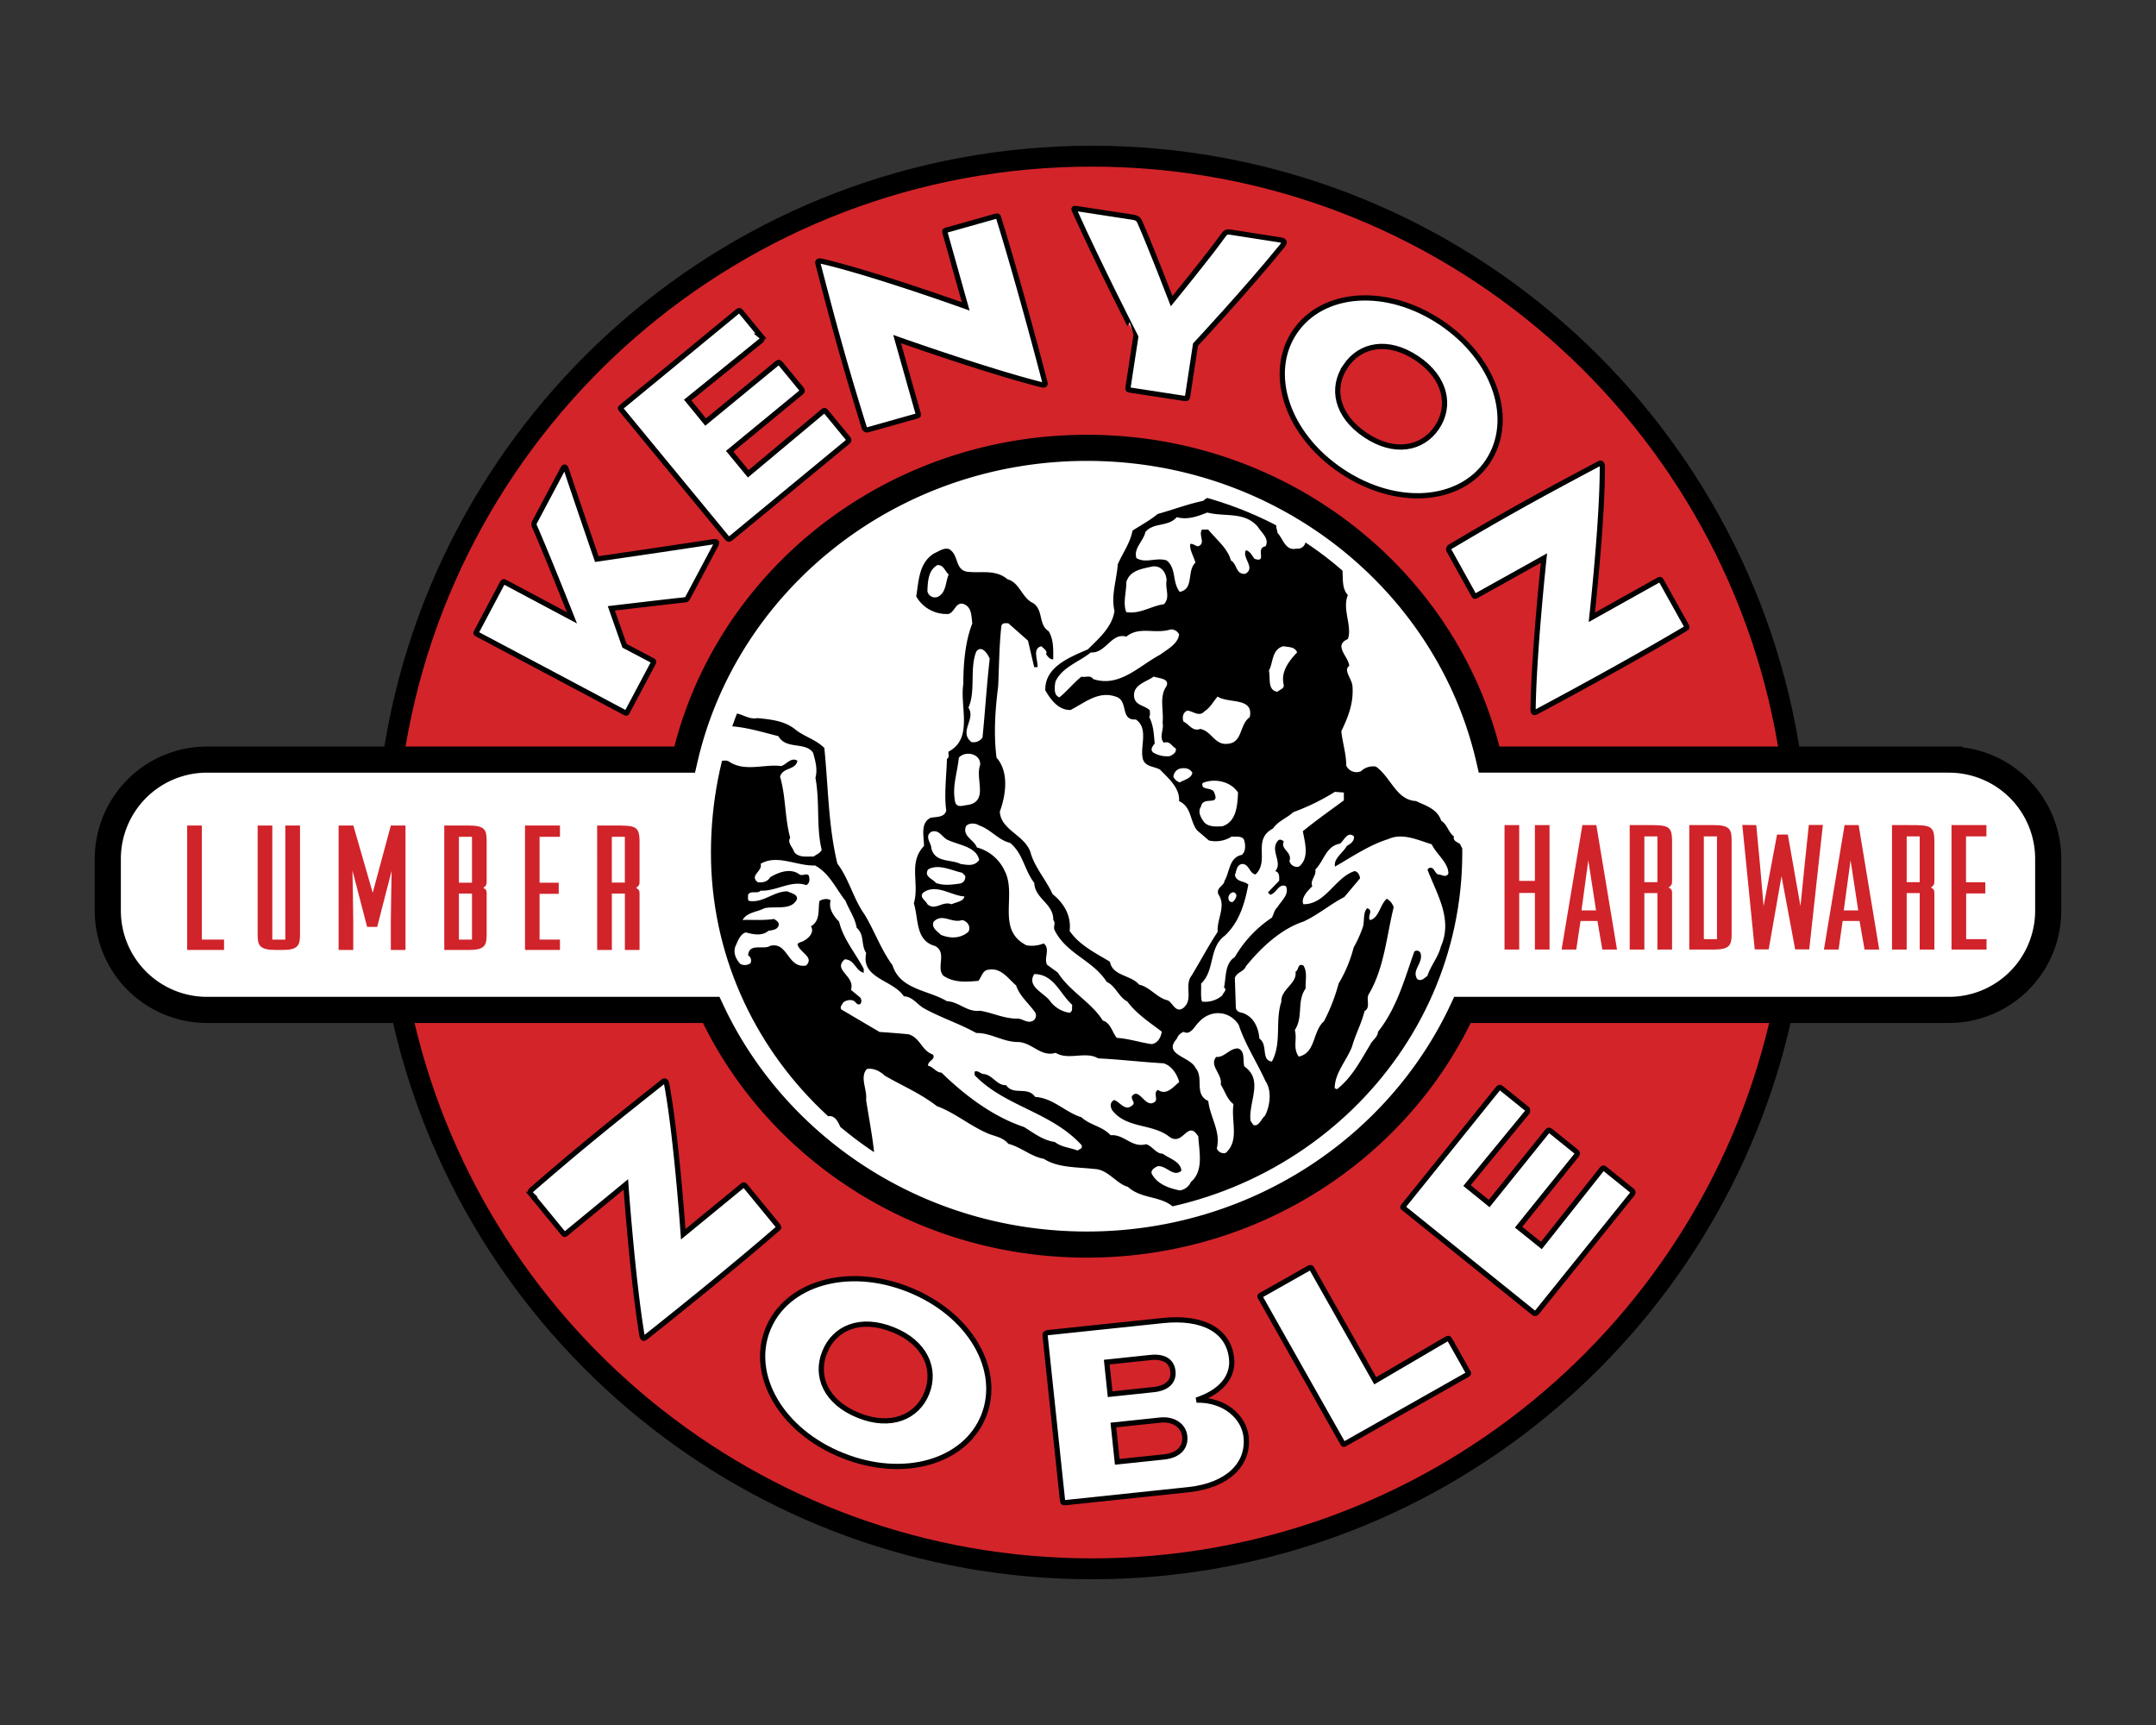
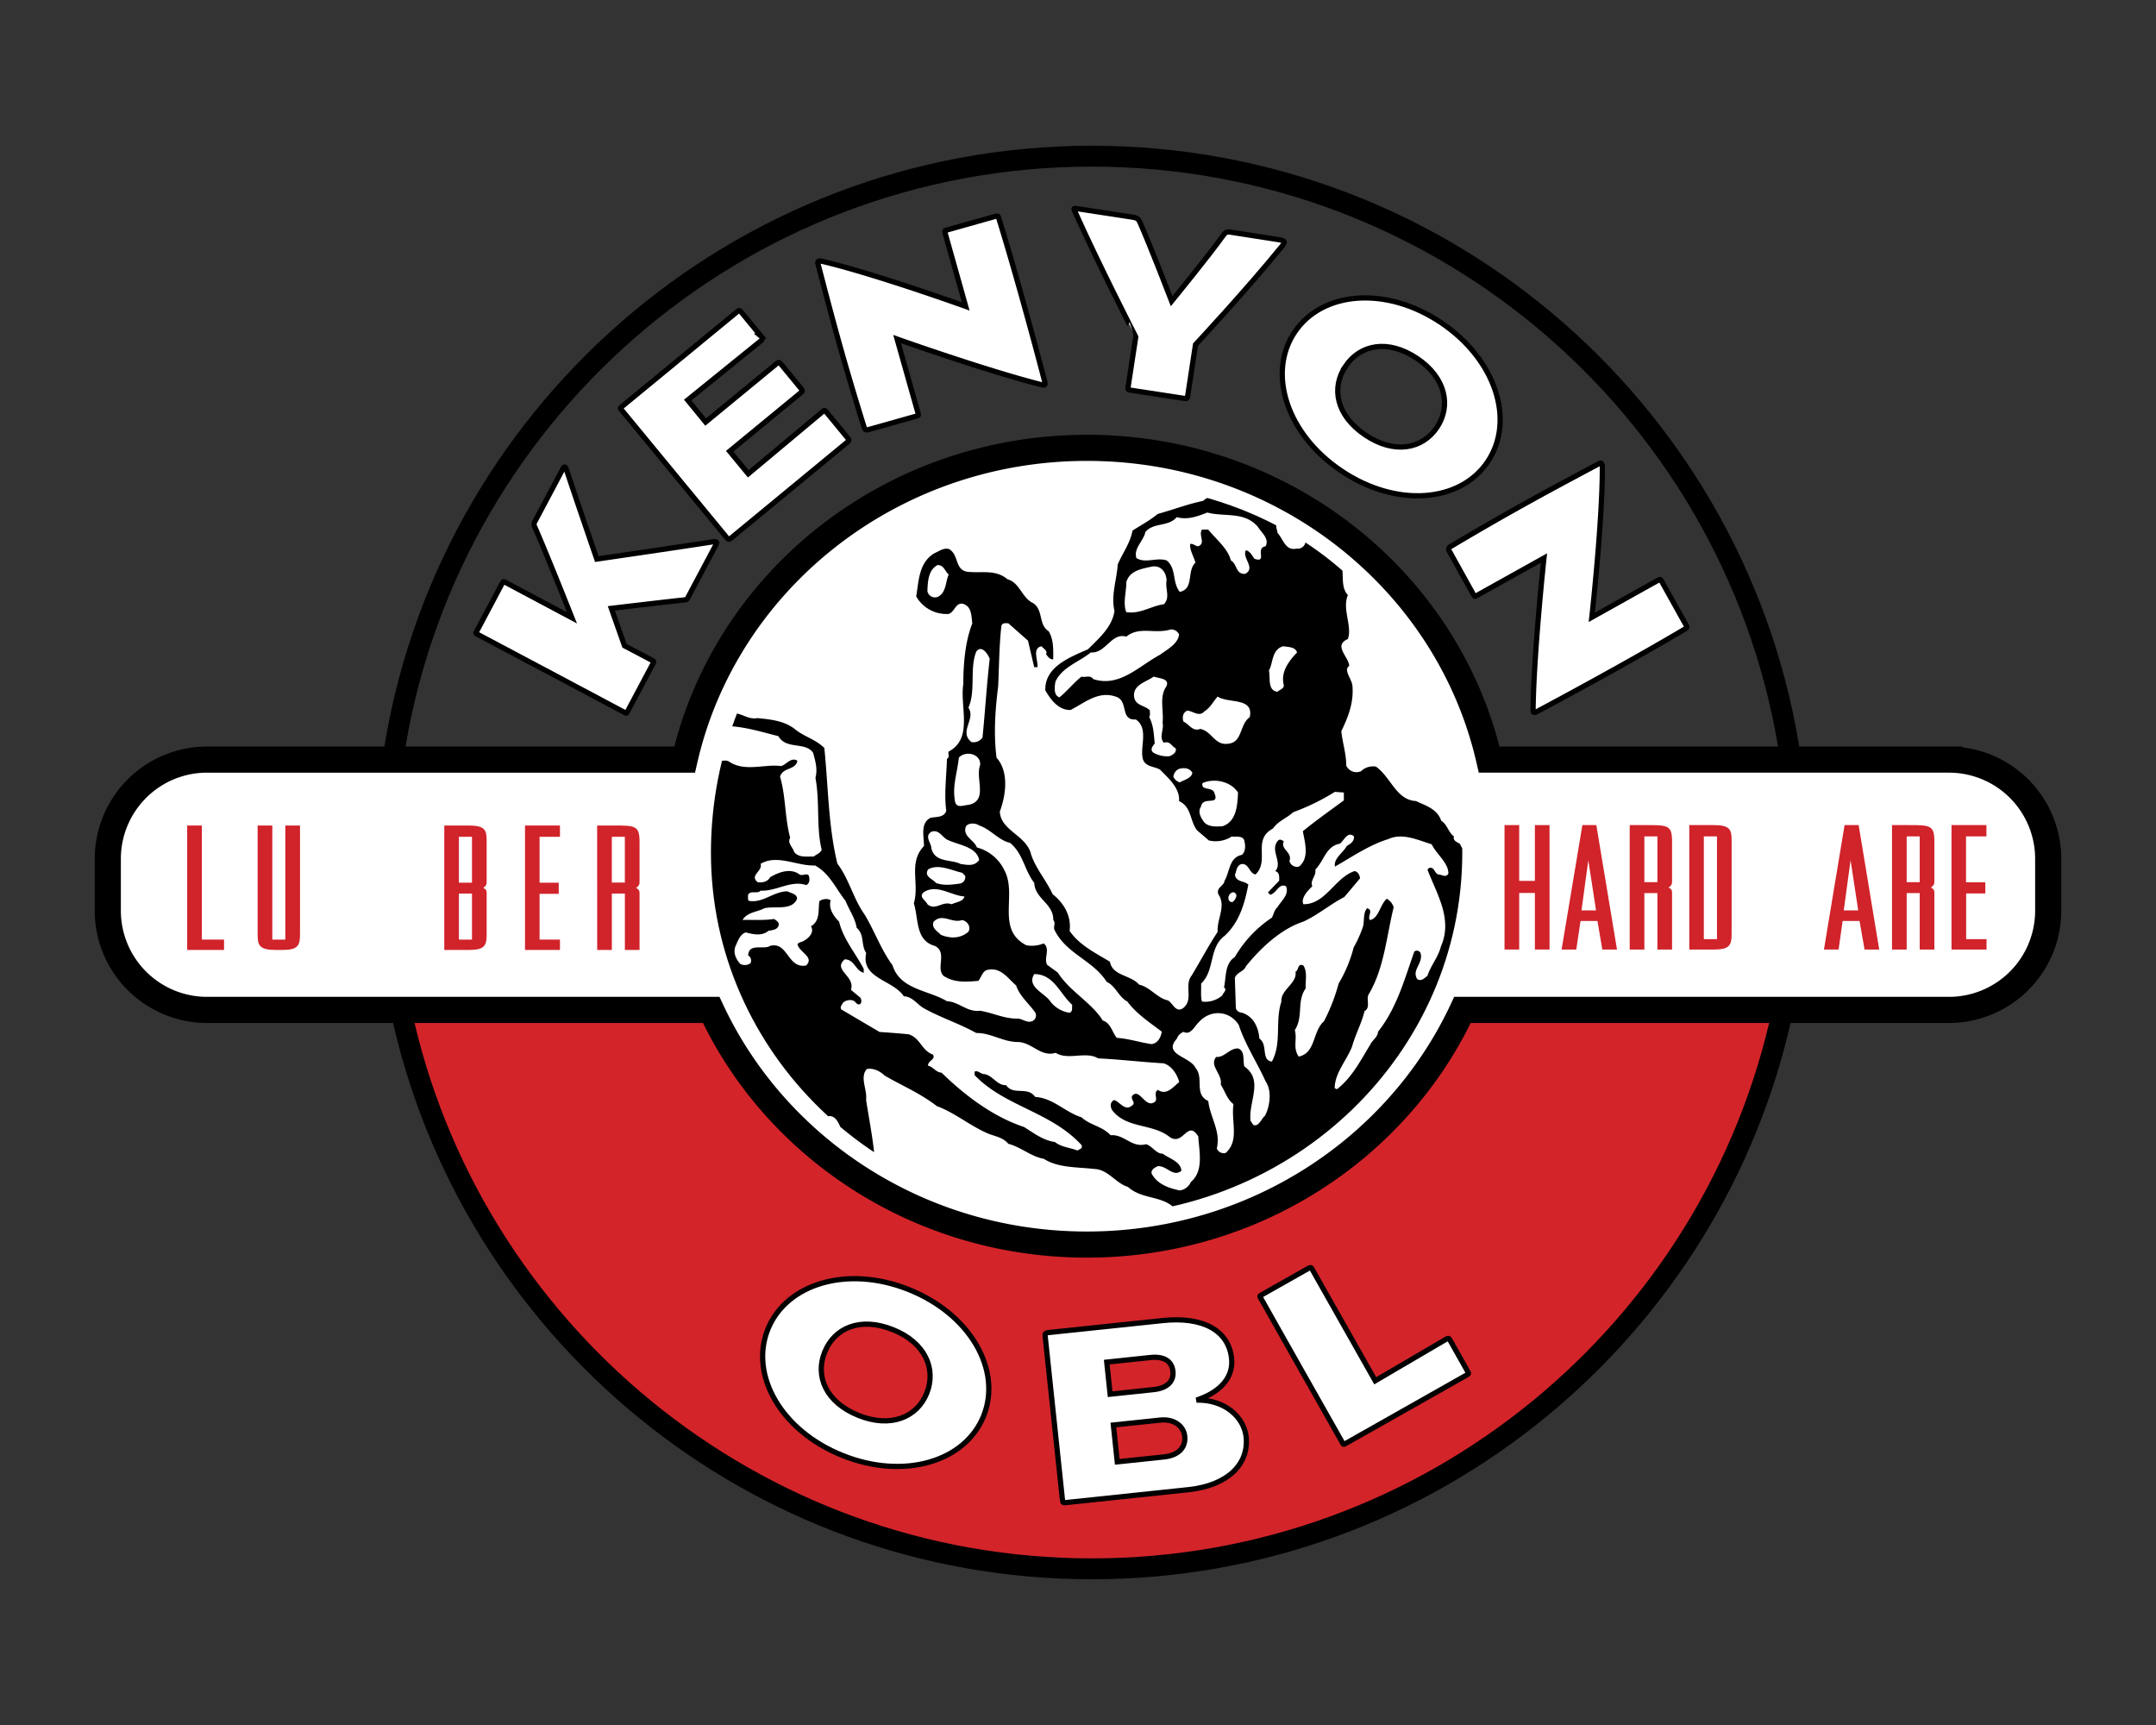
<svg xmlns="http://www.w3.org/2000/svg" width="1250px" height="1000px" viewBox="0 0 720 576">
  <rect x="0" y="0" width="720" height="576" fill="#333333" stroke="none" />
  <defs>
    <clipPath id="a">
      <path d="M488.33,284.76c0,66.93-56.2,121.25-125.45,121.25S237.42,351.69,237.42,284.76s51.19-124.45,125.66-124c80.45.52,125.25,57,125.25,124Z" style="fill: none;clip-rule: evenodd" />
    </clipPath>
  </defs>
  <title>KN_Logo-Round-RGB</title>
  <g>
    <g>
-       <path d="M228.63,253.64C242.3,194.1,297.27,149.54,363,149.54h.38c.81,0,1.61,0,2.41.06,1.21,0,2.42,0,3.62.08,1.7.08,3.38.2,5.06.33l.93.06c60.14,5.06,109.23,47.69,122.22,103.57h99.88c-16-113.82-114.22-201.49-232.86-201.49S147.75,139.82,131.72,253.64Z" style="fill: #d3242a;fill-rule: evenodd" />
      <path d="M489.16,337.22C467.75,384,419.47,416.7,363.33,416.7c-55.92,0-104.06-32.45-125.59-79-.08-.17-.17-.34-.24-.51H135c23.3,105,117.3,183.55,229.62,183.55s206.32-78.59,229.62-183.55Z" style="fill: #d3242a;fill-rule: evenodd" />
    </g>
    <g>
      <path d="M595.29,337.55C572.5,444,477.84,523.85,364.62,523.85s-208.08-80-230.74-186.63" style="fill: none;stroke: #000;stroke-miterlimit: 10;stroke-width: 6.976px" />
      <path d="M131.22,253.64C147.88,139.71,246.08,52.15,364.62,52.15S581.37,139.71,598,253.64" style="fill: none;stroke: #000;stroke-miterlimit: 10;stroke-width: 6.976px" />
    </g>
    <path d="M69.14,337.22A33.14,33.14,0,0,1,36,304.08v-17.3a33.14,33.14,0,0,1,33.14-33.14H228.63C242.3,194.1,297.27,149.54,363,149.54s120.64,44.56,134.31,104.1h153.6A33.14,33.14,0,0,1,684,286.78v17.3a33.14,33.14,0,0,1-33.14,33.14H488.4c-21.58,46.19-69.65,78.36-125.45,78.36S259.08,383.41,237.5,337.22Z" style="fill: #fff;stroke: #000;stroke-miterlimit: 10;stroke-width: 8.72px" />
  </g>
  <g>
    <g>
      <path d="M217.78,220.49c.6.31.62.45.21,1.22l-8.31,15.65c-.46.87-.38.91-1.13.52l-24.44-13-24.6-13.05c-.74-.4-.67-.36-.2-1.23l8.3-15.65c.41-.77.54-.83,1.13-.51L191,206.29s-8.63-21.79-12.57-30.69a1.59,1.59,0,0,1,.17-1.4l9.28-17.48c.51-1,.84-1,1.2-.11,3.33,10.06,10.23,30.07,10.23,30.07s27.53-4,39-5.8c1.2-.11,1.14.35.68,1.22l-9.29,17.49c-.41.77-.5.6-1.55.78-6.05.63-24,2.77-24,2.77l4.41,12.5Z" style="fill: #fff;stroke: #000;stroke-width: 1.744px" />
      <path d="M244.28,179.55c-.85.69-1,.63-1.68-.15l-35-42.48c-.48-.59-.62-.58.23-1.28L246,104.24c.84-.7,1-.7,1.62.08l6.52,7.92a1,1,0,0,1-.18,1.67l-24.31,19.68,6,7.34,23.65-19.45c.76-.63.95-.57,1.59.21l6.52,7.93c.64.78.67,1-.09,1.6l-23.65,19.46,6.21,7.53,24.58-20.55c.92-.77.92-.77,1.62.08l6.9,8.38c.64.78.66,1-.18,1.67Z" style="fill: #fff;stroke: #000;stroke-width: 1.744px" />
      <path d="M273.16,88.06c-.25-.89.41-1,1-.89,17.38,4,48.34,15.14,48.34,15.14L315.67,78c-.25-.89-.27-1,.57-1.2l16-4.51c1.05-.3,1.1-.13,1.33.67,4.86,15.68,10.86,37.41,15.28,54.34.28,1,.31,1.49-1,1.17-18.47-4.67-48.26-15.25-48.26-15.25l7,24.78c.2.73.2.73-.74,1l-15.9,4.47a1,1,0,0,1-1.28-.51C282.27,122.47,278.75,109.56,273.16,88.06Z" style="fill: #fff;stroke: #000;stroke-width: 1.744px" />
      <path d="M399.24,115.07,396.66,132c-.17,1.08-.18,1.17-1.37,1l-17.94-2.75c-.65-.1-.75-.2-.58-1.28l2.52-16.47S367,88.52,359,70.69c-.59-1.19-.48-1.18.81-1l18.27,2.8c1.73.26,2.12.66,2.61,1.76,3.38,7.58,10.58,26.3,10.58,26.3s12.66-15.5,17.18-21.88c.84-1.15,1.2-1.35,2.5-1.15L426.85,80c2.27.34,2.55.64,1.19,2.31C416.05,97.05,399.24,115.07,399.24,115.07Z" style="fill: #fff;stroke: #000;stroke-width: 1.744px" />
      <path d="M481.25,107.74c18.33,12.32,24.76,32.75,15.56,46.44s-30.49,15.39-48.83,3.08-24.81-32.68-15.62-46.37S462.91,95.43,481.25,107.74Zm-31.91,14.55c-4.83,7.19-3.14,16.44,6.66,23,9.63,6.47,19,4.66,23.84-2.53s3-16.63-6.62-23.09C463.42,113.1,454.17,115.1,449.34,122.29Z" style="fill: #fff;stroke: #000;stroke-width: 1.744px" />
      <path d="M534,154.82c.8-.46,1,.16,1.1.76.12,17.84-3.51,50.54-3.51,50.54l22-12.29c.8-.45.88-.49,1.31.27L563,208.62c.54.95.39,1-.35,1.44-14.11,8.38-33.86,19.27-49.3,27.5-.88.5-1.38.65-1.37-.73.25-19.06,3.63-50.49,3.63-50.49l-22.49,12.54c-.66.37-.66.37-1.14-.49L484,184a1,1,0,0,1,.2-1.37C502.64,171.67,514.37,165.25,534,154.82Z" style="fill: #fff;stroke: #000;stroke-width: 1.744px" />
-       <path d="M221.38,361.21c.72-.59,1.07,0,1.22.55,3.31,17.54,5.57,50.37,5.57,50.37l19.5-16c.71-.59.78-.64,1.33,0L259.56,409c.69.85.57,1-.08,1.49-12.4,10.76-29.89,25-43.61,35.86-.78.64-1.24.88-1.49-.48C211.24,427,209,395.5,209,395.5l-19.89,16.36c-.58.48-.58.48-1.21-.28l-10.48-12.76a1,1,0,0,1-.05-1.38C193.54,383.39,204,375,221.38,361.21Z" style="fill: #fff;stroke: #000;stroke-width: 1.744px" />
      <path d="M303.57,430.63c20.5,8.23,31.05,26.88,24.91,42.18S301.86,494.22,281.36,486s-31.08-26.8-24.94-42.11S283.07,422.4,303.57,430.63ZM275.4,451.5c-3.23,8,.36,16.73,11.32,21.13,10.76,4.32,19.56.6,22.78-7.44S309,448.3,298.21,444C287.25,439.58,278.62,443.46,275.4,451.5Z" style="fill: #fff;stroke: #000;stroke-width: 1.744px" />
      <path d="M397,497.41l-41.11,4.33c-.87.09-1,0-1.1-1.07-2.24-21.17-3.55-33.55-5.78-54.72-.07-.67.24-.87,1.21-1l38.07-4c13.38-1.41,22,3.27,23,12.64.65,6.1-3.43,11.19-11.72,13.92,9.43-.23,15.88,5.69,16.58,12.3C417.09,489,409.92,496,397,497.41ZM385.3,464c4.46-.47,6.75-2.74,6.4-6.09-.37-3.51-3.07-5.09-7.53-4.62l-14.57,1.54,1.13,10.71Zm3.48,22.48c4.56-.49,7.27-3,6.86-6.9-.38-3.6-3.81-5.86-8.16-5.4l-15.67,1.65,1.3,12.3Z" style="fill: #fff;stroke: #000;stroke-width: 1.744px" />
      <path d="M490.19,458.05c.33.58.37.65-.39,1.09l-40.27,22.77c-.85.48-.81.56-1.23-.18l-13.62-24.08L421,433.41c-.41-.73-.37-.65.49-1.14l15.42-8.72c.76-.43.9-.41,1.23.17l21.12,37.34,23.68-13.88c.77-.43.94-.34,1.27.25Z" style="fill: #fff;stroke: #000;stroke-width: 1.744px" />
-       <path d="M513.51,437.92c-.69.85-.89.83-1.67.19L469,403.6c-.59-.47-.73-.44,0-1.29l31-38.49c.69-.86.82-.89,1.61-.26l8,6.44a1,1,0,0,1,.16,1.68L489.9,395.87l7.41,6L516.52,378c.61-.76.82-.74,1.6-.11l8,6.44c.78.63.84.82.23,1.59l-19.22,23.85,7.61,6.12,19.9-25.11c.76-.94.76-.94,1.61-.26l8.45,6.81c.79.64.85.83.16,1.68Z" style="fill: #fff;stroke: #000;stroke-width: 1.744px" />
    </g>
    <g>
      <path d="M62.51,275.65h4.9v38.09h7.41v3.46H62.51Z" style="fill: #d1232a" />
      <path d="M90.94,313.74h4.35V275.65h4.9v36.42c0,3.61-.68,5.13-5.78,5.13H92.16c-5.44,0-6.12-1.42-6.12-5.08V275.65h4.9Z" style="fill: #d1232a" />
-       <path d="M118,275.65l6.47,22.45,6.05-22.45h4.9V317.2h-4.9v-9.89c0-3.77.27-16.54.27-16.54l-4.83,18.73H122.6l-4.9-18.83s.27,12.87.27,16.64v9.89h-4.89V275.65Z" style="fill: #d1232a" />
      <path d="M156.73,317.2h-8.36V275.65h8.09c5.44,0,6.06,1.42,6.06,5.08v13c0,1.57.06,1.89-1.16,2.78,1.36.47,1.16,1.36,1.16,2.87v12.72C162.52,315.68,161.84,317.2,156.73,317.2Zm.89-3.46V298.36h-4.36v15.38Zm-4.36-19h4.36V279.42h-4.36Z" style="fill: #d1232a" />
      <path d="M187,275.65v3.77h-6.81v15.33h6.4v3.71h-6.4v15.28H187v3.46H175.33V275.65Z" style="fill: #d1232a" />
      <path d="M199.42,275.65H205c7.28,0,8.58.06,8.58,5.6V293.7c0,1.57.06,1.89-1.16,2.78,1.29.73,1.16,1.1,1.16,2.87V317.2h-4.9V298.36h-4.35V317.2h-4.9Zm4.9,19.05h4.35V279.42h-4.35Z" style="fill: #d1232a" />
      <path d="M507.34,294.14h5.24V275.51h4.89v41.55h-4.89V298.17h-5.24v18.89h-4.9V275.51h4.9Z" style="fill: #d1232a" />
      <path d="M533.1,275.51,540,317.06h-4.9l-1.63-9.53h-5.65l-1.42,9.53h-4.9l6.94-41.55ZM533,304l-2.58-16.75L528.14,304Z" style="fill: #d1232a" />
      <path d="M544.24,275.51h5.58c7.28,0,8.57.05,8.57,5.6v12.45c0,1.57.07,1.89-1.16,2.78,1.3.73,1.16,1.09,1.16,2.87v17.85h-4.9V298.22h-4.35v18.84h-4.9Zm4.9,19.05h4.35V279.28h-4.35Z" style="fill: #d1232a" />
      <path d="M578.28,280.59v31.34c0,3.61-.67,5.13-5.78,5.13h-8.36V275.51h8.09C577.67,275.51,578.28,276.93,578.28,280.59Zm-4.89,33V279.28H569V313.6Z" style="fill: #d1232a" />
-       <path d="M586.51,275.51l1.22,13c.28,3,1.23,14.08,1.23,14.08l4.49-23.92h3.6l4.22,23.92s1.29-12.67,1.43-14.13l1.36-13h4.69l-4.55,41.55h-4.7l-4.56-24.44-4.28,24.44H586l-4.15-41.55Z" style="fill: #d1232a" />
      <path d="M620.7,275.51l6.87,41.55h-4.9L621,307.53h-5.65L614,317.06h-4.89L616,275.51ZM620.56,304,618,287.23,615.73,304Z" style="fill: #d1232a" />
      <path d="M631.84,275.51h5.58c7.27,0,8.57.05,8.57,5.6v12.45c0,1.57.07,1.89-1.16,2.78,1.29.73,1.16,1.09,1.16,2.87v17.85h-4.9V298.22h-4.35v18.84h-4.9Zm4.9,19.05h4.35V279.28h-4.35Z" style="fill: #d1232a" />
      <path d="M663.37,275.51v3.77h-6.81v15.33H663v3.71h-6.4V313.6h6.81v3.46h-11.7V275.51Z" style="fill: #d1232a" />
    </g>
  </g>
  <g style="clip-path: url(#a)">
    <path d="M512.53,430.67a20.93,20.93,0,0,1,1.53-9.95c-.88-2-1.2-4.27-3.17-5.81-.66-4.81-4.49-8.2-6-12.58-.22-5.15,1.31-10.07,1.86-14.45.76-4.49-2.3-7.77-1.53-11.82,2.62-3.4,1.31-7.45,2.07-11.61-1.64-5.14-4.15-10-5-15.54-3-4.16,1.09-8.65.33-13.57,1.86-4.6,1.75-9.09,2.3-14.23,2-3.72-.77-7.77-.22-11.6-2.63-3.29-2.85-7.66-6-10.51.33-2.74-2.85-4.27-3.94-6.24-.33-4.71-5.48-6.68-7.12-10.84-.54-.65-2.62-1-2.08-2.62-1.86-1.32-2.19-3.94-4.27-5.26-1.31-3.94-5.14-5-8.42-6.56-6.57-.33-8.32-7.88-13.36-11.5a5.82,5.82,0,0,0-5,1.54,3.77,3.77,0,0,1-4.93-1.87c0-4.05-1.31-7.88-1.64-11.49,2.19-4.6,4.16-9.3,3.72-15-.11-2.41-3.17-5.37-1.09-6.79-.11-3.07-5.48-6.79-.44-9,1.53-4.26-2-10,0-14.66-3.28-3.51-.11-9.64-3.72-12.7a26.14,26.14,0,0,0-8.65-11.49L435,174c-3.94-3-8.75-3.72-12.91-6l-8.1.22c-2-1.64-4.93-.77-6.57-3.18-1.75.88-4.05.55-5.58,2.19-5.26,1.1-10.18,3-15.22,4.38-2.62,2.19-5.58,3.72-8.42,5.58-.77,4.16-3.29,7.45-4.93,11.28-.33,5.14-2.3,10.29-1.09,15.54-.77,5.36-5.15,9.09-8.87,12.81-6,2.62-14.45,5.8-14.23,13.68,1.75,3.06,4.38,6.68,8.43,6.57,4.6-2.3,9.19-6.46,15-4.49,4.6,1.31,1.32,8,6.79,7.66,4.49,3,1.2,9.41,2.41,13.35.87,2.52,3.83,2.3,5.69,3.4,2.74,2.84,6.68,6.13,6.35,10.51,4.27,2,3.5,6.45,6,9.74l3.94,3.39a9.88,9.88,0,0,0,7.66-1.31c1.2.22,3.61-.44,4.16,1.31.44,1.53.55,3.61-.77,4.82-4.37.87-4,5.69-5.8,8.64-.22,1.86-2.84,2.19-2.08,4.49,2.74,4.05-.54,8.21-.22,12.59-3.06,4.6-5.8,9.85-8.75,14.67-2.52,3.28.87,8-2.85,10.83-2.41,1.64-3.5-1.86-5-2.62-3.61-.77-6-4.49-9.63-5.26-2.74-3.28-8.87-2.84-9.75-7.66-4.7-2.85-10.18-5.47-13.46-10.29.66-5-2-9.41-5.69-12.26-2.08-4.71-6.13-9.08-7.45-14.23-2.18-5.69-9.85-7.22-10.17-13.35,2-5.37,3.17-13.25-1.1-18-1-8.1-.44-15.87.55-23.86.33-6.79.33-13.69,1.09-20.25.44-1,1.43-.77,2.3-.77l6.57,5.8,2.08,8.87h1.09c.22-2.41-1.86-6.24,1.32-7,.54.66,2.19,1.53,1.53,2.63.55.77,1.31,1.86,2.41,1.75,0-2.95.22-6.57-1.54-9.41-3.5-2.19-1.64-7.12-5.25-9.42-3.61-1.64-4.49-6.89-8.43-7.88-4.27-3.61-9.3-1.86-13.9-2.62-3.72-1-2.41-5.48-5.58-7.45-1.75-.65-3.39.66-4.93,1.32-5.25,3.06-5.25,9.19-6.13,14.44A11.61,11.61,0,0,0,316.82,205c2-.66,2.3-3.84,4.71-3.4,3,.88,2.84,4,3.17,6.57-2.41,6.13-3,13.68-3,20.25-1.2,7.66,3.4,18.17-4.92,22.55-.22.76.44,2-.55,2.41-.11,5.14-1,12.15-.22,17.29-.65,2.41-3.39,2-5.25,2.41-3.5,1.75-2.19,6.24-2.19,9.41-5.36,5.58-1.42,12.48-3.39,19.16,1.64,5.14.44,12.47,7.11,14.23,4.16,2.29.11,7.44,2.85,10,3.5,2.3,7.44,2,11.6,1.64,1.09-1.32,1.42-3.61,3.39-3.72,4.27-.77,6.57,3.06,9.2,5.25,1.2,3.61,4.27,6,6.35,9a2.05,2.05,0,0,1-.77,2.84c-1.75.88-3.17-.55-4.82-.76-4.7.11-8.2-1.86-12.8-2.63-4.38.55-7-3-11.06-3.18-6.13-3.72-15.65-3.83-18.17-12-3.94-5.36-6-11.49-9.41-17.07-3.72-5.25-5.14-11.82-9-16.86-3.06-12.48-3.06-26-4.37-38.64-3-2.95-6.9-3.83-9.75-6.23-3.61-2.85-8.1-3.29-12.58-3.73-3.4.66-5.7-2.18-8.76-1.53-4.6-4.6-11.71-.76-17.29-2.63a10.31,10.31,0,0,1-4.49,0c-1.43.44-.22,1.54.33,2.3a39.63,39.63,0,0,1,9.19,1.64c3,1.21,6.68.44,9.19,2.85,6.68-.11,12.7,1.86,18.83,3.39,2.52,4.6,9.09,1.76,11.6,5.59.77,2.84,1.54,5.47.77,8.32,1.53,8.31.22,16.41,2.08,24-.44,1.2-1.75,1.53-2.63,2.29-2-.1-5,.55-6.56-1.53-.44-1.53-2.41-3.17-1.32-4.7-1.86-6.9-1.42-13.69-3.39-20.47,1-3.18,5.14-2.08,5.8-5.26-2.08-1.42-3.72,1.32-5.47,1.75-5.48-.76-12.15,2.08-17.41-1.53-1.86-1-3.94.88-5.8-.55-5.69,1-10.18-3.61-15.43-3.61.66,3.29.66,7.66,1,11.5,0,1.53-1.09,3.17,0,4.48-1.31,1.86.33,4.6.55,6.79-1.75,3.83.11,9.41-.55,13.46.66,3.18.22,6.68,1.1,9.74-1.2,2.41,0,5.26,0,7.89-.22,4.59-.55,8.64.22,13.57-.11,1.53-1,3.28,0,4.49.87,3.28-.55,6.56.33,9.74-.11,6.46,1,13.46.22,19.7-.33,2.63-.55,5.25.32,7.33,1,11,.11,23.32.77,33.61,0,3.39.66,6.34,0,10.07.88,2.73.22,5.69.77,8.32-2.08,3.72,1.75,7.22-.22,10.5.76,5.8,1.64,11.82,1.31,17.63-.55,8.86,1.75,18.17,2.08,27,.33,1.64-2.19,4.16.22,5.26,9.19.65,20.14,0,30,.54,2.41-1.2,5.91.22,8.65-.22,5.36.44,12.26-1,17.62.22,2.41-2.73.55-7.44,0-10.72.22-3.62-1.42-7.34-.33-10.84-.66-9.3-2.84-18.72-3.06-28.57-3.62-5.47-.66-12.59-3.94-18.17a6.85,6.85,0,0,0,0-5.47c.21-6.13-2.63-11.5-2.41-17.84-1-1.32.87-2.85-.55-3.94-.22-1-.87-2.85.55-3.51,2.52-.11,3.39,2.85,4.16,4.49,5.8,3.29,7.22,10.07,9,15.76.33,6.24,1.54,11.83,1.1,18.72.87,2.08.65,3.83,1.31,6.24-.66,5.91,2,10.62,1.75,16.09,1.53,3.39.44,6.35,1.1,10,2.08,3,1.09,6.24,2.08,9.74.11,3.29,1.42,5.48,1.31,8.65,2.08,2.41-.55,5,.33,7.55,1,1.42,2.63,1.64,4.16,1.86,1-.44.76-1.53.76-2.3-2.4-4.48-.54-10.39-2.62-15.32-.22-2.08-.66-4.05-1-6-3-6.46-.66-13-4.27-19.16,1.43-7.77-2.4-15.65-1.86-22.87,0-3.5-1.09-6.24-.22-9.41-1.75-3-2.08-6.9-1.86-10.29-.54-6.24-1.86-12.81-2.84-19.16.44-3.5-2.19-7.44.22-10.29,2.19-.44,4.37.66,6,2.19,5.8,3.39,11.93,5.91,17.4,10.18,5.69,2.08,10.73,6.24,16,8.65,2.63,1.42,5.8,1.42,7.88,3.94,4.27,1.09,7.55,4.27,11.82,5,4.82,3.07,11.06,2.74,16.86,3.4,4.6.11,7.22,4.81,11.27,6,5,4.48,11.93,2.62,16.31,7.88,2.85,2.19,5.8-.44,8.65-.77,2.52.55,2.08,3.07,1.86,5a3.79,3.79,0,0,1-1.64,1l1.64,1.1c1,8.53,2,16.09,4.16,24.19-.33,6.89,9.3,8.1,10,14.44-3.18,3.95-2,9.2-2.63,13.9a18.55,18.55,0,0,1-6,6.35c1.43.77,3.07.66,4.71.77,3.5-2.3,7.11-.11,10.84-.77,9.85.44,18.27-1,28.13.22,2.84-1.86,6.56,1.42,9.63-.76,3.61.65,7.88,1,11.6-.33a104.85,104.85,0,0,0,16.53,0c3.28,1.2,5.8,0,9.19,0,3.51,1.09,7-1,10.51.87,1-.54,2-1.09,1.64-2.4-2.41-2.52-2.51-6-3.17-9,1.64-3.06-2.19-6,.22-9.19-.55-3.29,2-5.91,2.95-8.87C510.78,436.59,513.4,433.52,512.53,430.67Zm-199.1-231.5a2.56,2.56,0,0,1-3.72-1.75c.1-3.28.32-7.11,3.39-8.75,2.08,0,2.41,2,3.72,3.17C315.73,194.25,316.05,197.64,313.43,199.17Zm113.94-24.4c3.18,1.31,6.68,2.4,8.65,5.8a2.65,2.65,0,0,1-3.07,2.62c-3.72.88-4.48-3.39-6.34-5.25C426.61,176.74,425.29,174.88,427.37,174.77Zm1.1,41c1.64.33,4,.11,4.7,2.08-2.84,3-5.47,6.46-4.49,10.73.33,1.42-1.31,1.64-2.07,2.41-3.4-.44-2.3-4.6-2.85-7.12C425.18,221.5,424.64,216.91,428.47,215.81Zm-46-38.09c2.85-3.39,7.67-1.64,10.51-5,3.5,1,6.9-.22,10.18-1.54,5.91,1.54,12.37-.43,16.86,4.71,1.2,2,4,4,2.62,6.57-3.61.55.77,5.69-3.72,4.16-.76-1-1.42-2.52-2.84-2.85-1.43,2.52,3.39,5.91-.22,7.88-3.29.22-2.63-3.28-4.82-4.49-1-4-5-7.11-7.55-10.28h-2.08c-1.31,1.86,1.42,4.59-1.31,5.58-1-.11-1.65-1-2.63-.77-.22,2.08,1.2,4.16,1.75,6.24-3,2.74-.33,8.76-5.25,9.74-2.63-3.39-1-7.77-4.38-10.51-3.39-1.09-7,1.1-10.07-.76C378.44,183.19,381.84,180.68,382.49,177.72Zm-6.35,16.75c1.1-3.94,5.15-4.49,8.65-5.26,2.85-.43,4.6,1.76,4.82,4.49-.55,3.18,1.31,5.69-.88,8.1-4.26.55-8,3.4-12.59,2.63C374.94,201.36,376.14,197.86,376.14,194.47Zm-11.05,32.29c-1.09-1.42-2.3-.44-3.94-.77-2.52,2-4.93,5-7.33,6.9-2-.66-1.65-3.51-1.32-5.26,2.19-4.81,7.88-6.56,11.82-9.74,4.93.44,6.9-6.78,11.82-5.25,4.38-3.61,9.53-.77,14.78-2.41a2.89,2.89,0,0,1,2.85,1.64c-.33,3.18-3.94,5-6.35,6.79C380.19,222.49,373.85,229.6,365.09,226.76Zm20,24.52c-1.09-1-.11-2.08.55-3-.33-3.06-.33-5.91-1.86-8.87.44-.54.22-1.42.22-2.18-1.75-1.76-5-1.54-5.26-4.71-.33-3.94,4.27-4.82,6.57-6.57,1.64.66,5.36.55,4.27,3.18-2.52,3.61-.88,7.88-1.31,12.36.54,2-1.32,4.71.43,6.57,2-.76,2.63,1.21,3.94,1.86.44,1.32-1.09,2.3-2.08,2.63A9.09,9.09,0,0,1,385.12,251.28Zm8.87,10a3.49,3.49,0,0,1-2.08-1.86,3.13,3.13,0,0,1,1.86-2.63c1.53-.44,3.5-.44,4.48,1.31C397.82,259.92,395.52,260.36,394,261.24Zm14.23,14.66c-1.86.11-4.49.33-6-1.31-1.1-1.42-2.3-3.5-1.1-5.25.66-3.73,6.35,0,4.49-4.49-.55-2.3-4.71-.66-3.94-3.39,3.83-1.65,9.3-.66,11.82,3.17C413.25,268.68,413,274.37,408.22,275.9Zm2.08-27.58c-4.6.77-5.48-4.16-9.42-4.92-2.63,1-3.72-1.65-5.58-2.41-.55-1.32-.22-3.18,1.31-3.72,1.86.22,3.94,2.18,5.59.32,2.18-1.42,2.95-3.28,4.48-5,3.51,2.41,12.15.11,10.73,6.89C413.91,241.86,415,247.77,410.3,248.32ZM412.92,299a3.32,3.32,0,0,1-1.31,2.19,1.13,1.13,0,0,1-1.31-.88C409.75,298.67,412.27,296.7,412.92,299ZM409,312.46c4.93-4.6,6.68-10.83,7.88-17.07-1.31-1.32-3.94-.77-4.48-3.18.54-1.42.54-3.39,2.4-3.72,2.41,0,2.41,3.18,4.49,3.5,4.82-4.59-1.2-11.6,5.8-15.32,1.86-2.63,4.38-3.28,6.79-5.47a74.18,74.18,0,0,0,13.9-6.79l3,.22v2.63c-4.6,3.39-9.42,6.78-13.69,10.29.66,3.72,2.3,9-1.31,11.82a2.6,2.6,0,0,1-3.17-1.86c1.09-3-3.18-3.94-1.87-6.57-.54-.33-1.2-.88-1.86-.33-3.06,3.28,1.65,7.23-1,10.29,1.53.33,1.31,2.19,1.31,3.17L423.43,298l.77.77c2.18-.55,2.84-3.94,5.25-2.85,1.2,2.74-1.53,4.82-2.84,7-1.1,1-1.21,2.3-1.86,3.5a39.34,39.34,0,0,0-12.37,13.14c-3.4,2.19-2.85,6.56-3.62,10.18,1.21.76-.32,1.75-.54,2.62a8.69,8.69,0,0,1-6.79,2.08c-.55-1.42-.22-4.27-.33-6C405.81,324,403.62,316.4,409,312.46Zm-85.59-76.18c2.51-5.58.33-13,2.62-18.72,1.86-2.4,3.94,1,4.49,2.41-1,8.65-1.53,17.52-2.41,26.27a3.56,3.56,0,0,1-3.72,1.53C320.1,244.27,326,240.11,323.39,236.28ZM320.21,253c2.08-2.41,7.34-1.43,7.12,2.41-1.75,4.59,2.84,12-3.94,13.35-1.75.11-4.05,1.31-4.49-1.31C318,262.22,319.67,258.28,320.21,253Zm-10.29,37.32c3.51-2,7.78.33,11.39,1.1l1,1a2.18,2.18,0,0,1-1.86,2.63c-2.41.33-5.25.76-7.88-.22C311.46,293.42,308.5,292.76,309.92,290.35ZM308.39,298c4.38-3.06,9.52,1.21,13.68,1.32-.33,1.75-2.73,1.86-4.26,2.62-3.18-1.2-5.37,2.3-8.1,0C309.16,300.64,306.75,299.55,308.39,298Zm15,13.14c-2.63,2.3-6.13,2.3-9.2,1-1-1.09-3.28-2.29-2.4-4.37,2.95-3,6,.65,9.52-.55C323,307.54,324.37,309.4,323.39,311.15Zm-2.63-22.66c-3.28-1.64-8.54-.33-9.74-5.25,0-1.75-2.41-3.94,0-5.48,2.74-1,3.72,2.19,5.8,2.85,3.61,1.64,9.3,2.19,10.18,6.57C325.36,289.37,323.17,288.82,320.76,288.49Zm22,27.15c-10.29-5.26-2.95-16.86-7.33-25a14.23,14.23,0,0,0-9.2-7.66c-.87-2.52-5-3.72-3.61-7.12,1-1.2,3.28-1,4.38-.22,3.72,1.21,6.46,4.93,10.29,5.81,4.38,3.5,4.81,9.19,8.1,13.35.22,5.36,6.46,6.9,6.35,12.37,1,1.2-.22,2.3.54,3.61,4.05,7.88,12.7,9.85,17.3,17.08,2.95,1.31,4.05,5.14,6.89,6.56,3.18,4.27,7.67,7.12,11.5,10.07-.22,1.76-1.32,3.94-3.4,4.16-3.83-.54-7.77-1.86-11.6-2.08-1.53-1.75-2-5-4.71-5.8-3.61-5.91-11.05-9.74-15-16l-3.61-2.63c-1.1-2.4,1.2-5.25-1.1-7.11A10.44,10.44,0,0,1,342.76,315.64Zm2.63,9.63c6.57,0,8.54,6.57,12.69,10.29-.21.87.33,2.08-.87,2.63a9.87,9.87,0,0,1-6.57-3.95C348.67,331.51,342.76,329.43,345.39,325.27Zm52.32,69.39a4.76,4.76,0,0,1-3.72,2.85c-3.83-.77-7.66-2.19-9.42-5.69-.22-1.31,1.21-2,2.08-2.41,3-.22,5.15,3.83,7.88,1.53-.21-3.06-4-4.05-6.23-5.69-2.3,0-3.51-2.63-5.59-3.17-4.81,1.31-7.22-3.4-11.82-3-2.84-3.06-6.78-3.28-9.74-6-5.36-1.64-9.52-6.46-15.43-6.78-2.63-3.73-7.23-.33-9.75-3.95-3.06.22-4.59-3.61-7.66-3.72-1-.22-1.86-1.31-2.84-.76V359c10.07,10.51,25.39,12.15,35.68,23.32.55,1.31-.66,1.31-1.31,1.86-2.52-1-5.37-1.1-7.56-2.85-3.94-.55-7-2.95-10.29-5-10.17-3.4-19.37-10.18-27.58-18.17-1.75,0-2.84-2-4.49-2.3-.11-1.75,2.63-2,1.65-3.72-3.84-1.32-4.27-5.7-8.21-6.79-3.51-.33-6.46-.55-9.64-.77L281,337.09c-.66-.77.22-1.64.55-2.3.76-.76,2.84-1.31,3.94-.33.43.44.87,1.1,1.64.88.76-.44.54-1.64.22-2.19l-3.18-2.63c1.53-4.7-6.24-6.56-2.08-10.18,3.29,0,3.61,3.83,6.35,4.49v-1.31c-2.74-5.26-6.89-10-8.21-15.76-1.86-1.87-3.61-4.38-2.84-7.12-1-.76-2.74-.44-3.73.22-.54,2.63.44,6.57-2.84,8.43,1.31,2.19-1,4.16-2.63,5-.66.33-1.42.33-1.86,1,.55,2.73,5.8,4.27,2.85,7.11-6.24,1.1-6-8.1-12-6.56-2,1.42-7.12-1.1-7.34,3.17a2,2,0,0,1,.77,2.63,3.2,3.2,0,0,1-3.39.22c-1.43-1.54-2.41-3.62-1.65-5.81.77-1.64,1.54-4.15,3.51-4.7,2.51.65,5.36,1.31,7.55-.55,1.31-.22,2.95-.33,3.39-1.75.33-1.1-.87-1.75-1.53-2.19-3.72.55-7.33.22-10.51.33,1.53-2.63,4.93-2.63,7.34-3.94,3.72-.77,9,.87,10.83-3,.22-1.75-2.08-2-3.17-2.62-4.71,0-8.21,4.05-12.92,3.17-.44-.55-.22-1.31-.22-2.08,1-1.53,3.07-.11,4.16-1.31,5.36.22,10.18-3.62,15.22-1.86,1.31-.55,1.2-2.19.87-3.18-.76-1-2.19.33-3.17-.44-3-2.18-7-.65-9.74,1-.88,1.64-2.85,1.86-4.16,1.64-2.85-2.3,1.75-3.61,1-6.13,5.58-3.28,11.93.77,18.17.55,4.82,2.63,6.9,7.66,10.18,11.82,1.21,3.06,3.18,5.69,3.72,9,2.74,2.4,1.32,5.58,3.18,8.42-1.86,8.54,8.86,8.87,12.58,14.45,2.85.11,4.27,2.52,6.57,3.94,5.69,3.18,11.93,5.15,17.62,8.32,4.82-.11,8.87,3,13.91,3,4.7.11,7.66,5.14,12.58,3.61,4.27,2.63,10-.66,14.23,1.86,7.12.33,14.23,1.2,21.78,1.64,2.74.77,4.6,3.72,5.26,6.24-2.08,1.75-4.27,4.6-7.12,2.63-2,1.31,1,3.72-2.08,4.49-2.62.32-4.38-5.15-6.56-2.41-.44,1.31,1.42,2.19,0,3.17-2.41,2-4.05-1.31-6-1.86-1.43.77-1.32,2.3-.55,3.5,4.82,6.13,13.46,4.27,19.15,8.87,4.6,3.07,5.91-6,9.53-.22C400.44,384.38,402.09,390.94,397.71,394.66Zm5.8-27c-4.93-2.3-1.31-7.66-4.27-11.06-1.75-3.83-11.05-4.37-6.24-9.74a3.72,3.72,0,0,1,2.3-2.3c2.3,1.32,3.83-2.19,5-3.17,3.72-4.27,10.07-4.16,13.35.77,2.19,6.67,6.13,12.58,9,18.93,2.19,3.18,1.43,8.43-.22,11.49-1.2,1-2.18,3.95-3.94,3l-.87-1.31c-.77-6.35,4.49-13.58-2.08-18.17-.55-2.08.33-5.15-2.08-6-2.85-.11-4.49,3.06-7.33,2.84-2.41,3,2.19,5.69,1.53,9.2,1.42,2.19,2.08,4.92,4.27,6.56-.88,5.81,2.08,12.15-2.63,16.31a2.51,2.51,0,0,1-2.95-1.53C407.78,377.81,404.06,373,403.51,367.63Zm75.63,66.44c-7.88.77-15-8.1-22.54-2.63-3.84,1.21-8.1,2.52-10.29,6.35a5.05,5.05,0,0,1-2.85.44c-1.64-3.28-4.38,1-6.35-1.53-2.95-1.54-2.41-5-5.25-6.79-1.53-.44-1.53,1.53-1.1,2.3,1.54,3.61,5.15,6.24,6.13,10-4.48,4.27-7.44-3.61-11.82-2.63-2.95-3.39-7.88-.44-9.74-5.25a4.9,4.9,0,0,1-3.94-3.94c-.87-6.68-.11-13.79-3.72-19.7.33-3.29-1.43-6.46-1.53-10,2.19-2.73,7.77-2.51,9.19.77,2.19,5.8,1.1,11.93,2.85,17.95,0,2,2,3.39,3.17,4.71,3-1.42-1.09-4.27-.55-6.9-1.31-2.84-.65-5.58-1.53-8.65.55-.32.88-1.42,1.86-1a19.37,19.37,0,0,1,6,7.33c.55.55,1.32,1.54,2.08.77,1.75-1.64-.88-2.84-.76-4.49a10.4,10.4,0,0,1-2.41-4.48c.55-.44,1.53-.77,2.08-.23.65,3.73,5.47,3.73,5.58,7.67,3.17,3.61,6.68,7.77,9.74,11.49-.11,1.75,1,2.3,2.08,3.39,1.64.33,2.74-1.2,3.94-2.29.55-2.3-2.08-3.95-1.09-5.81,2.62-.87,3.94,5,6,1.54-.77-1.43-2.08-2.74-1.54-4.71,4.93-.66,6,6.24,11.06,6,4.6,1.53,8.65,4.38,13.13,6.13C478.27,430.79,480.35,432.21,479.14,434.07ZM480.24,292c-1.31-.65-1.21-2.62-3-2.18l-.54.54c3.17,8.32,8.53,16.53,4.48,25.72-.87,3.51-3.39,6.35-4.48,9.75-1,.76-2.08,2-3.4,1.09-2-3,2.08-5.25,1.1-8.65a1.34,1.34,0,0,0-2.08-.54c-3.29,9.19-5.8,18.82-12.15,26.81,0,1.76-2,2.85-2.63,4.38-3.17,5.15-6,10.84-11.05,14.78l-.77-.33c0-5,3.94-9.19,5.8-13.9,1.1-4,3.18-7.77,4.16-11.82,2.08-1.21.55-3.83,1.31-5.48,5.26-8.75,6-19.37,8.43-29.22a4.94,4.94,0,0,0-2.3-2.85c-2.3,2-2.62,6.46-5.58,7.12-1.09-1.1,1.31-3.39-1-3.94-1.32,1.42-.88,3.94-1.32,6a41.2,41.2,0,0,1-3.17,7.11,44.71,44.71,0,0,1-5,12A62.34,62.34,0,0,1,442.15,341c-3.94,3.5-2.63,10.51-8.43,11.82-2.08-3-.44-5.69-1.31-8.86,2.95-4.6.54-9.53,3.61-13.9-.11-2.52.65-5.59-.77-7.67-2-.87-1.42,1.54-2.62,2.08.65,3.94-5,5.91-4.71,10-2.19,6.57.22,13.69-3.17,20-3.73-.43-1.21-5.69-4.17-7.66-.32-3.83-2-7.44-5.8-8.64-1.2-.11-2.19-.88-2.08-2.09l-.32-9.52c.65-2,2.95-2,3.72-3.94,5.14-6.35,11.82-12.48,19.15-14.88,4.82-2.19,9-5.81,13.68-8.21l5.26-6.24c-.11-1.1-.77-2.3-1.86-2.41-6.57,2.19-9.64,11.16-17.08,11.05-.87-2.07,1.42-4.48,3-6-.88-2,1.42-3.39,1-5.58,3-3,3.5-7.77,8.21-8.64,1.32-.88,2.52-4.38,4.71-2.41.11,1.64-1.21,2.51-2.41,3.17-1.2,2.3-4.49,4.16-3.94,6.9,5.91-3.4,11.49-7.23,17.84-9.2,4.71-2.19,10.07.44,14.45,1.75,1.64,3.4,5.58,6.13,5.58,9.75C482.86,293.31,481.33,291.88,480.24,292Z" />
  </g>
</svg>